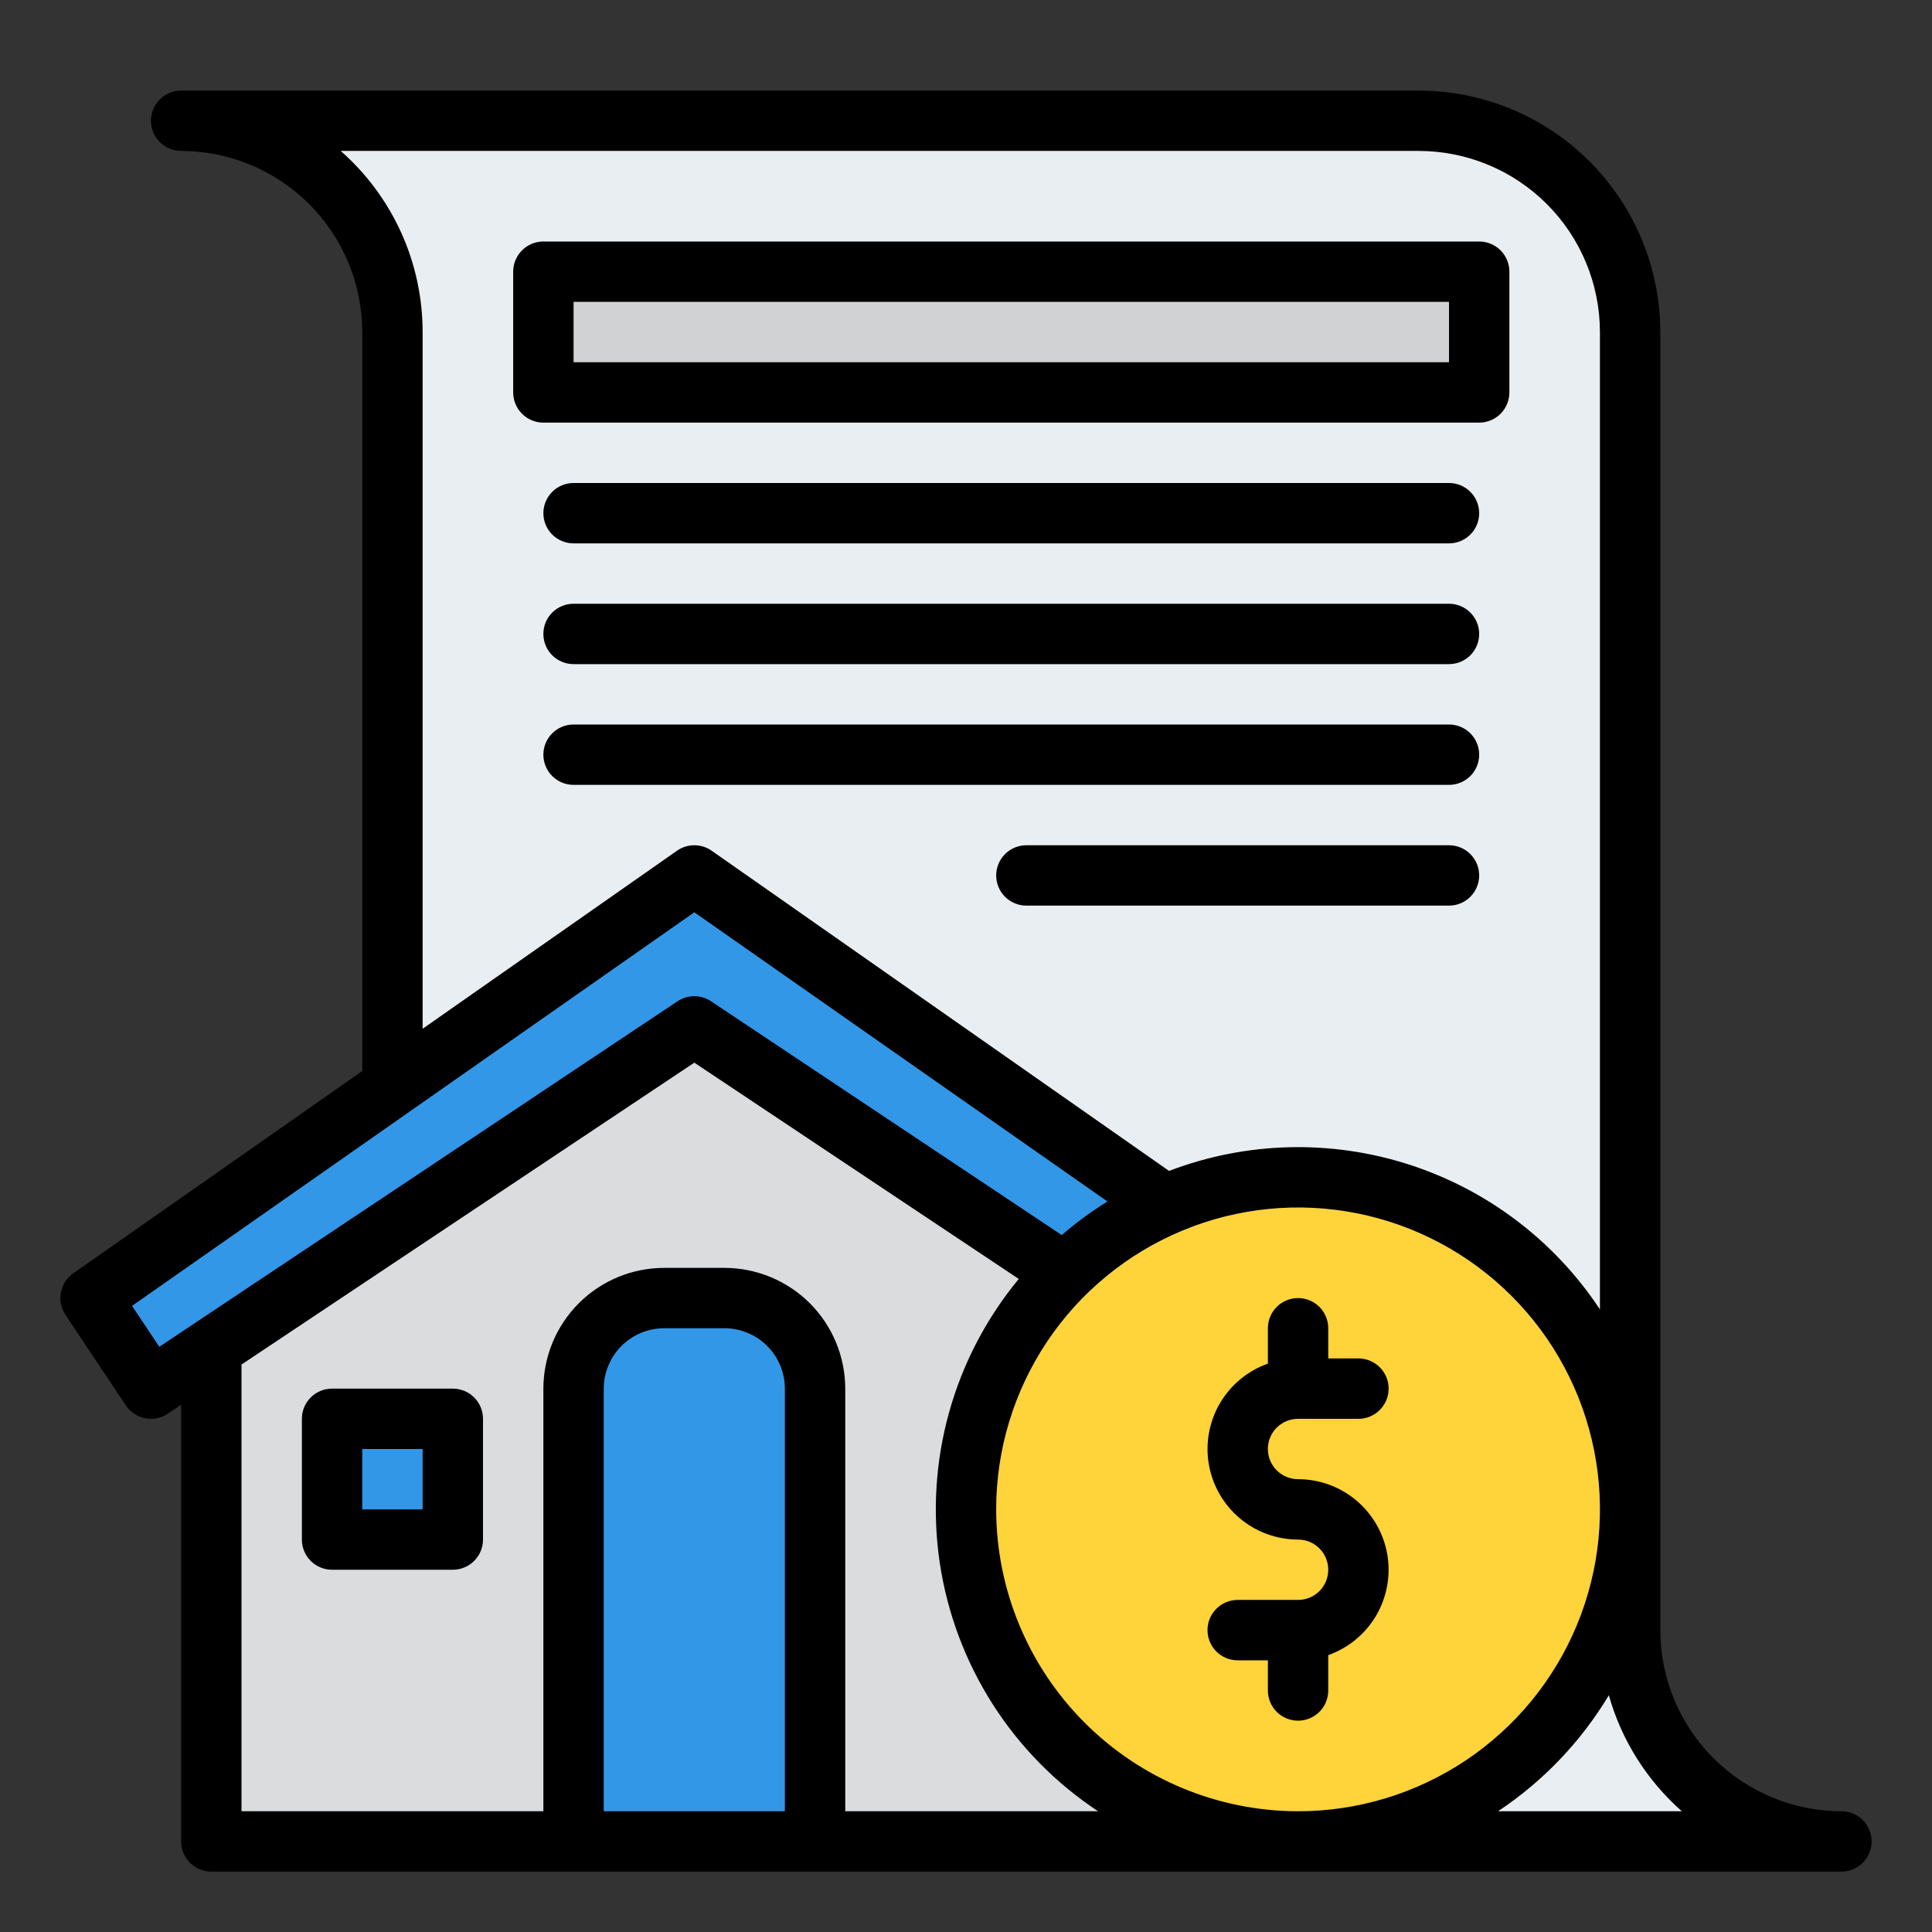
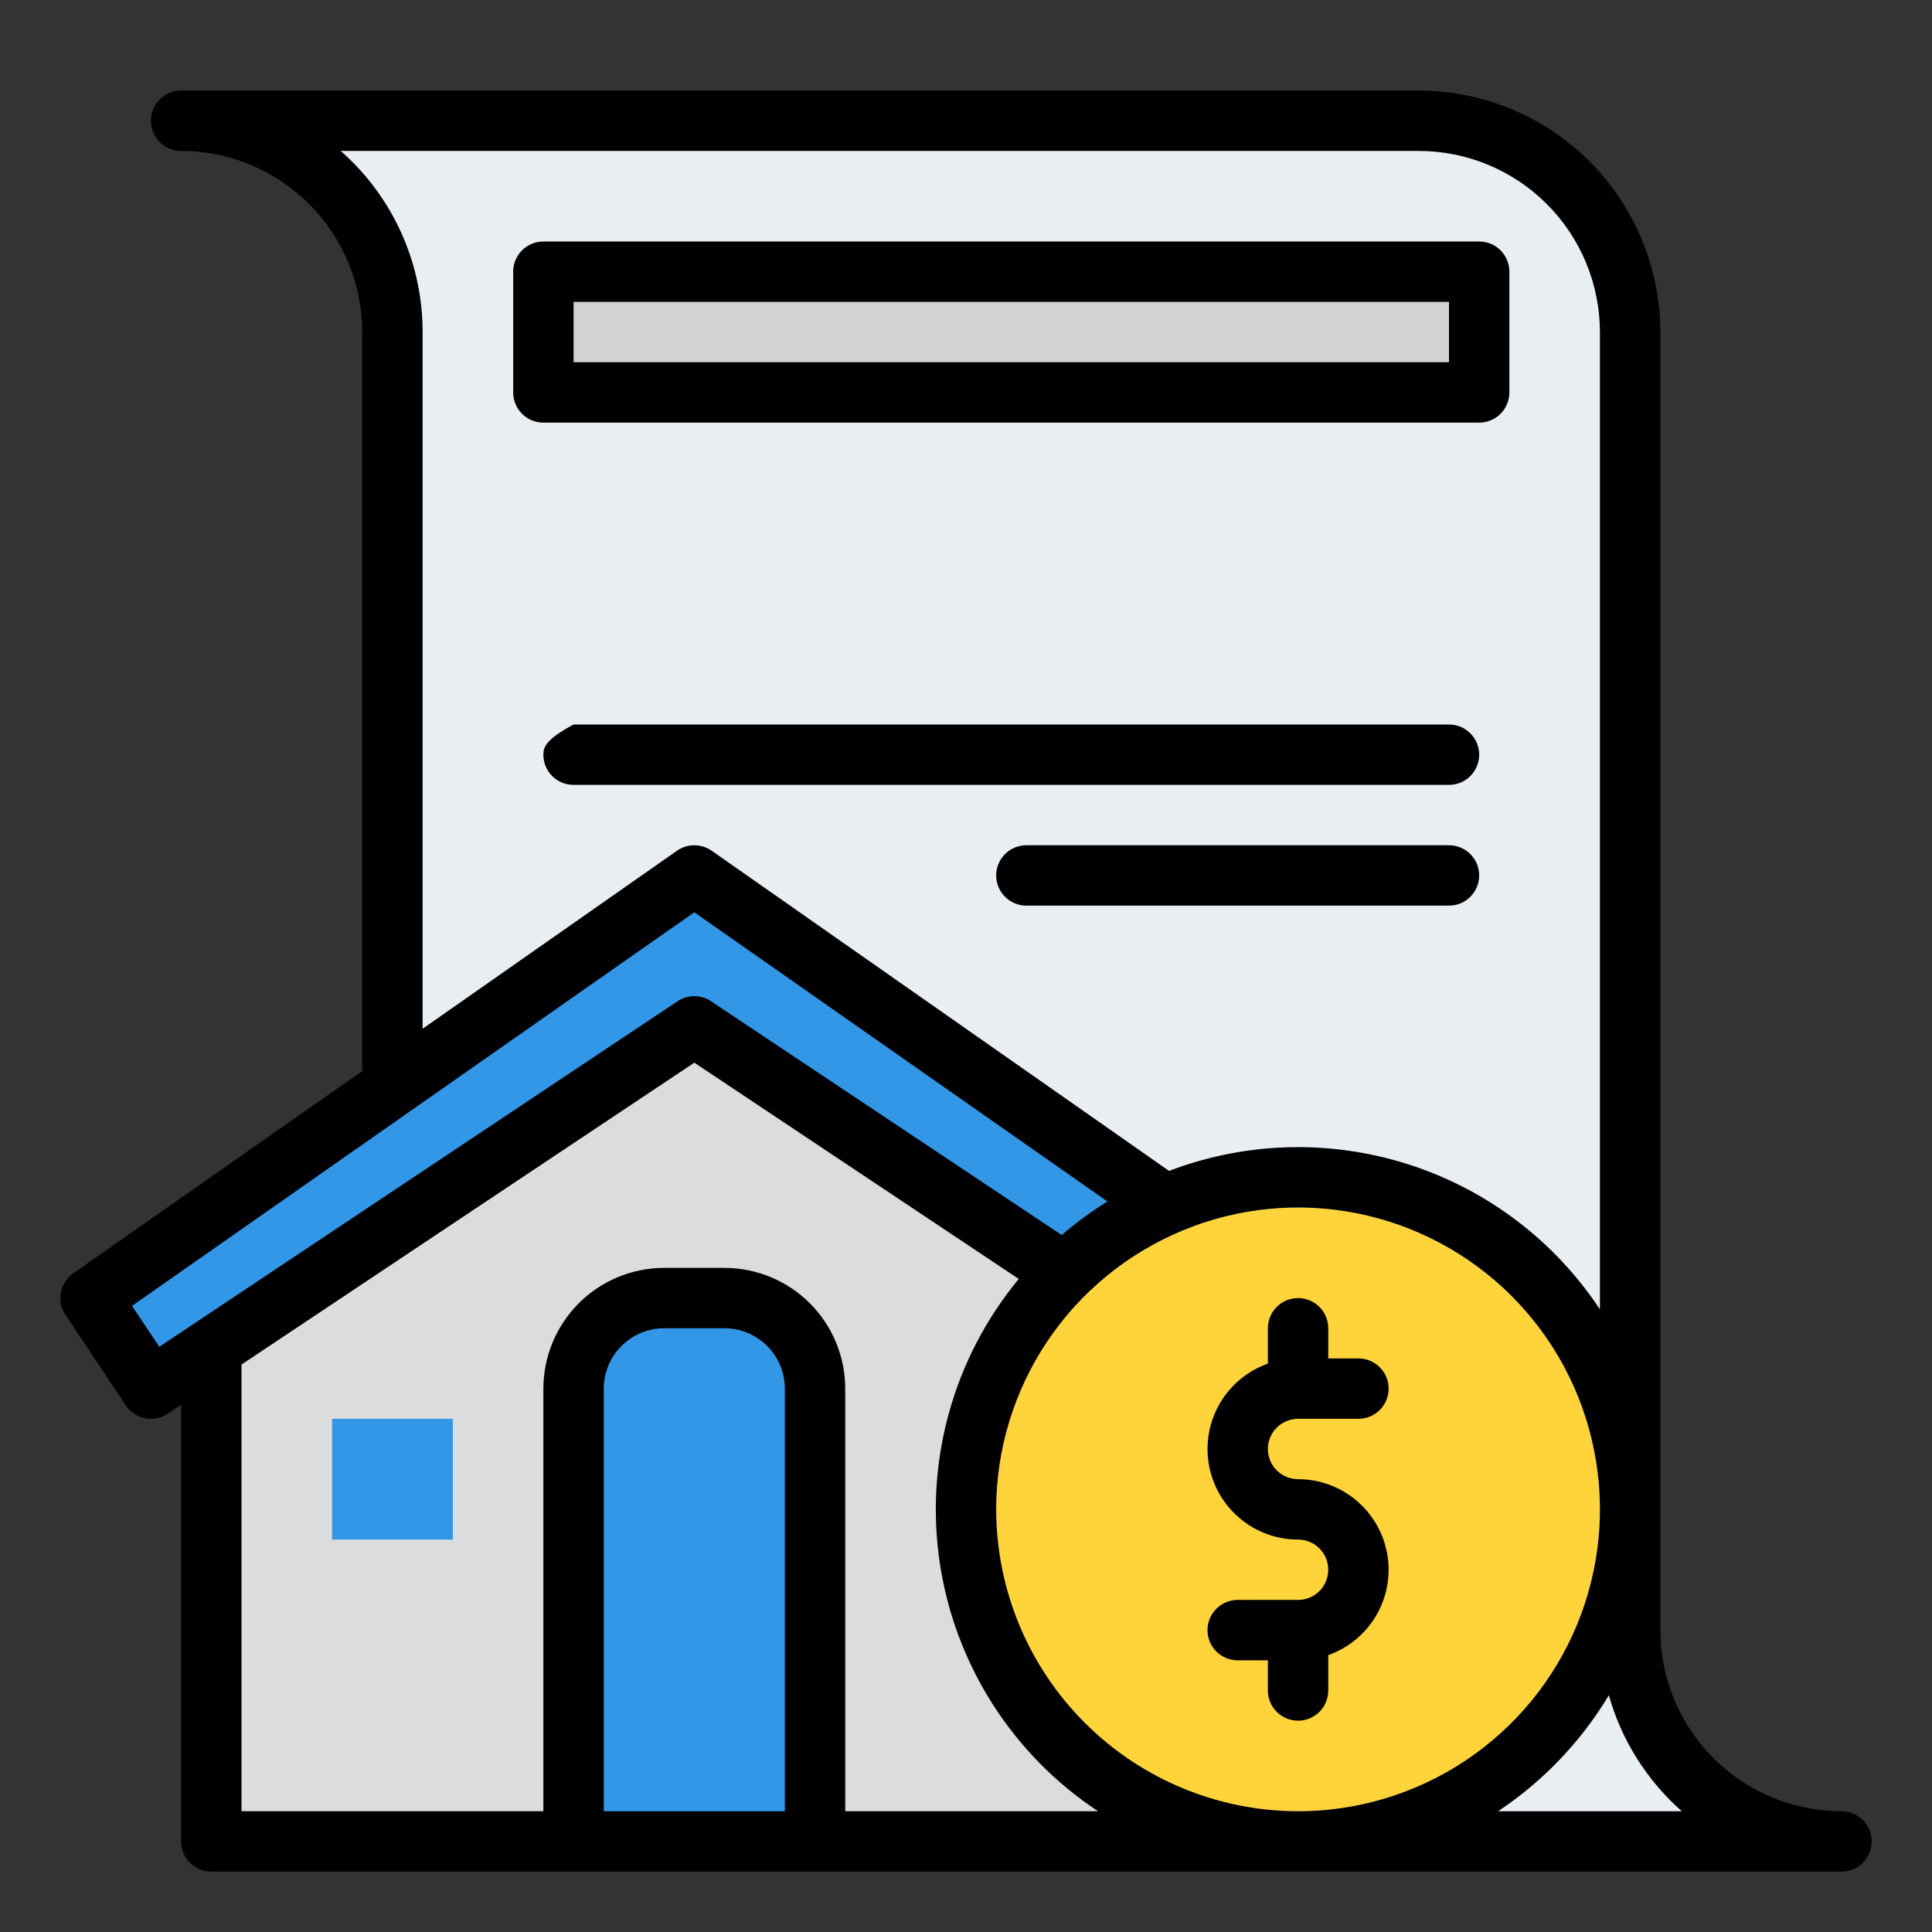
<svg xmlns="http://www.w3.org/2000/svg" width="84" height="84" viewBox="0 0 84 84" fill="none">
  <rect x="0" y="0" width="84" height="84" fill="#333333" stroke="none" />
  <path d="M80.062 80.062H26.25C23.813 80.062 21.476 79.094 19.753 77.371C18.03 75.649 17.062 73.312 17.062 70.875V14.438C17.062 12.001 16.095 9.664 14.371 7.941C12.649 6.218 10.312 5.25 7.875 5.25H61.688C64.124 5.25 66.461 6.218 68.184 7.941C69.907 9.664 70.875 12.001 70.875 14.438V70.875C70.875 73.312 71.843 75.649 73.566 77.371C75.289 79.094 77.626 80.062 80.062 80.062Z" fill="#E9EEF2" />
  <path d="M48.562 80.062H9.188V56.438L28.875 43.312L48.562 56.438V80.062Z" fill="#DADCDE" />
  <path d="M3.938 56.438L6.562 60.375L30.188 44.625L53.812 60.375L56.438 56.438L30.188 38.062L3.938 56.438Z" fill="#3397E8" />
  <path d="M28.875 56.438H31.5C32.544 56.438 33.546 56.852 34.284 57.591C35.023 58.329 35.438 59.331 35.438 60.375V80.062H24.938V60.375C24.938 59.331 25.352 58.329 26.091 57.591C26.829 56.852 27.831 56.438 28.875 56.438Z" fill="#3397E8" />
  <path d="M14.438 61.688H19.688V66.938H14.438V61.688Z" fill="#3397E8" />
  <path d="M23.625 11.812H64.312V17.062H23.625V11.812Z" fill="#D0D2D4" />
  <path d="M56.438 78.75C63.686 78.75 69.562 72.874 69.562 65.625C69.562 58.376 63.686 52.5 56.438 52.5C49.189 52.5 43.312 58.376 43.312 65.625C43.312 72.874 49.189 78.75 56.438 78.75Z" fill="#FFD33A" />
  <path d="M80.062 78.75C77.975 78.748 75.973 77.917 74.497 76.441C73.02 74.965 72.19 72.963 72.188 70.875V14.438C72.184 11.654 71.077 8.985 69.109 7.016C67.14 5.048 64.471 3.941 61.688 3.938H7.875C7.527 3.938 7.193 4.076 6.947 4.322C6.701 4.568 6.563 4.902 6.563 5.25C6.563 5.598 6.701 5.932 6.947 6.178C7.193 6.424 7.527 6.562 7.875 6.562C9.963 6.565 11.964 7.395 13.441 8.872C14.917 10.348 15.748 12.35 15.75 14.438V46.567L3.185 55.362C2.904 55.559 2.711 55.858 2.648 56.195C2.584 56.532 2.655 56.88 2.846 57.166L5.471 61.103C5.664 61.393 5.964 61.594 6.305 61.662C6.647 61.73 7.001 61.66 7.291 61.467L7.875 61.077V80.062C7.875 80.411 8.013 80.744 8.259 80.991C8.506 81.237 8.839 81.375 9.188 81.375H80.062C80.411 81.375 80.745 81.237 80.991 80.991C81.237 80.744 81.375 80.411 81.375 80.062C81.375 79.714 81.237 79.381 80.991 79.134C80.745 78.888 80.411 78.75 80.062 78.75ZM14.813 6.562H61.688C63.775 6.565 65.777 7.395 67.253 8.872C68.73 10.348 69.56 12.35 69.562 14.438V56.93C67.589 53.946 64.658 51.724 61.252 50.63C57.847 49.536 54.17 49.634 50.828 50.909L30.94 36.987C30.72 36.833 30.457 36.75 30.188 36.75C29.918 36.75 29.655 36.833 29.435 36.987L18.375 44.729V14.438C18.375 12.947 18.058 11.474 17.444 10.116C16.829 8.758 15.933 7.546 14.813 6.562ZM6.927 58.555L5.741 56.777L30.188 39.665L48.149 52.237C47.45 52.672 46.786 53.16 46.163 53.698L30.916 43.533C30.7 43.389 30.447 43.312 30.188 43.312C29.928 43.312 29.675 43.389 29.459 43.533L6.927 58.555ZM34.125 78.75H26.25V60.375C26.251 59.679 26.528 59.012 27.02 58.52C27.512 58.028 28.179 57.751 28.875 57.75H31.5C32.196 57.751 32.863 58.028 33.355 58.52C33.847 59.012 34.124 59.679 34.125 60.375V78.75ZM36.75 78.75V60.375C36.748 58.983 36.195 57.649 35.211 56.664C34.226 55.68 32.892 55.127 31.5 55.125H28.875C27.483 55.127 26.149 55.68 25.164 56.664C24.18 57.649 23.627 58.983 23.625 60.375V78.75H10.5V59.328L30.188 46.203L44.294 55.606C42.888 57.307 41.855 59.285 41.264 61.411C40.672 63.537 40.534 65.764 40.859 67.947C41.185 70.13 41.966 72.219 43.151 74.081C44.337 75.942 45.901 77.533 47.742 78.75H36.75ZM43.312 65.625C43.312 63.029 44.082 60.492 45.525 58.333C46.967 56.175 49.017 54.492 51.415 53.499C53.813 52.506 56.452 52.246 58.998 52.752C61.544 53.259 63.883 54.509 65.718 56.344C67.554 58.18 68.804 60.518 69.31 63.064C69.817 65.61 69.557 68.249 68.563 70.648C67.57 73.046 65.888 75.096 63.729 76.538C61.571 77.98 59.033 78.75 56.438 78.75C52.958 78.746 49.622 77.362 47.161 74.901C44.7 72.441 43.316 69.105 43.312 65.625ZM65.133 78.75C67.093 77.447 68.738 75.724 69.95 73.707C70.5 75.659 71.603 77.41 73.124 78.75H65.133Z" fill="black" />
-   <path d="M19.688 60.375H14.438C14.089 60.375 13.756 60.513 13.509 60.759C13.263 61.006 13.125 61.339 13.125 61.688V66.938C13.125 67.286 13.263 67.619 13.509 67.866C13.756 68.112 14.089 68.25 14.438 68.25H19.688C20.036 68.25 20.369 68.112 20.616 67.866C20.862 67.619 21 67.286 21 66.938V61.688C21 61.339 20.862 61.006 20.616 60.759C20.369 60.513 20.036 60.375 19.688 60.375ZM18.375 65.625H15.75V63H18.375V65.625Z" fill="black" />
  <path d="M56.438 61.688H59.062C59.411 61.688 59.744 61.549 59.991 61.303C60.237 61.057 60.375 60.723 60.375 60.375C60.375 60.027 60.237 59.693 59.991 59.447C59.744 59.201 59.411 59.062 59.062 59.062H57.75V57.75C57.75 57.402 57.612 57.068 57.366 56.822C57.119 56.576 56.786 56.438 56.438 56.438C56.089 56.438 55.756 56.576 55.509 56.822C55.263 57.068 55.125 57.402 55.125 57.75V59.288C54.25 59.598 53.512 60.207 53.042 61.008C52.573 61.809 52.401 62.751 52.558 63.666C52.715 64.581 53.191 65.411 53.901 66.01C54.61 66.609 55.509 66.937 56.438 66.938C56.786 66.938 57.119 67.076 57.366 67.322C57.612 67.568 57.75 67.902 57.75 68.25C57.75 68.598 57.612 68.932 57.366 69.178C57.119 69.424 56.786 69.562 56.438 69.562H53.812C53.464 69.562 53.131 69.701 52.884 69.947C52.638 70.193 52.5 70.527 52.5 70.875C52.5 71.223 52.638 71.557 52.884 71.803C53.131 72.049 53.464 72.188 53.812 72.188H55.125V73.5C55.125 73.848 55.263 74.182 55.509 74.428C55.756 74.674 56.089 74.812 56.438 74.812C56.786 74.812 57.119 74.674 57.366 74.428C57.612 74.182 57.75 73.848 57.75 73.5V71.962C58.625 71.652 59.363 71.043 59.833 70.242C60.302 69.441 60.474 68.499 60.317 67.584C60.16 66.669 59.684 65.839 58.974 65.24C58.265 64.641 57.366 64.313 56.438 64.312C56.089 64.312 55.756 64.174 55.509 63.928C55.263 63.682 55.125 63.348 55.125 63C55.125 62.652 55.263 62.318 55.509 62.072C55.756 61.826 56.089 61.688 56.438 61.688Z" fill="black" />
  <path d="M23.625 18.375H64.312C64.661 18.375 64.994 18.237 65.241 17.991C65.487 17.744 65.625 17.411 65.625 17.062V11.812C65.625 11.464 65.487 11.131 65.241 10.884C64.994 10.638 64.661 10.5 64.312 10.5H23.625C23.277 10.5 22.943 10.638 22.697 10.884C22.451 11.131 22.312 11.464 22.312 11.812V17.062C22.312 17.411 22.451 17.744 22.697 17.991C22.943 18.237 23.277 18.375 23.625 18.375ZM24.938 13.125H63V15.75H24.938V13.125Z" fill="black" />
-   <path d="M63 21H24.938C24.589 21 24.256 21.138 24.009 21.384C23.763 21.631 23.625 21.964 23.625 22.312C23.625 22.661 23.763 22.994 24.009 23.241C24.256 23.487 24.589 23.625 24.938 23.625H63C63.348 23.625 63.682 23.487 63.928 23.241C64.174 22.994 64.312 22.661 64.312 22.312C64.312 21.964 64.174 21.631 63.928 21.384C63.682 21.138 63.348 21 63 21Z" fill="black" />
-   <path d="M63 26.25H24.938C24.589 26.25 24.256 26.388 24.009 26.634C23.763 26.881 23.625 27.214 23.625 27.562C23.625 27.911 23.763 28.244 24.009 28.491C24.256 28.737 24.589 28.875 24.938 28.875H63C63.348 28.875 63.682 28.737 63.928 28.491C64.174 28.244 64.312 27.911 64.312 27.562C64.312 27.214 64.174 26.881 63.928 26.634C63.682 26.388 63.348 26.25 63 26.25Z" fill="black" />
-   <path d="M63 31.5H24.938C24.589 31.5 24.256 31.638 24.009 31.884C23.763 32.131 23.625 32.464 23.625 32.812C23.625 33.161 23.763 33.494 24.009 33.741C24.256 33.987 24.589 34.125 24.938 34.125H63C63.348 34.125 63.682 33.987 63.928 33.741C64.174 33.494 64.312 33.161 64.312 32.812C64.312 32.464 64.174 32.131 63.928 31.884C63.682 31.638 63.348 31.5 63 31.5Z" fill="black" />
+   <path d="M63 31.5H24.938C23.763 32.131 23.625 32.464 23.625 32.812C23.625 33.161 23.763 33.494 24.009 33.741C24.256 33.987 24.589 34.125 24.938 34.125H63C63.348 34.125 63.682 33.987 63.928 33.741C64.174 33.494 64.312 33.161 64.312 32.812C64.312 32.464 64.174 32.131 63.928 31.884C63.682 31.638 63.348 31.5 63 31.5Z" fill="black" />
  <path d="M63 36.75H44.625C44.277 36.75 43.943 36.888 43.697 37.134C43.451 37.381 43.312 37.714 43.312 38.062C43.312 38.411 43.451 38.744 43.697 38.991C43.943 39.237 44.277 39.375 44.625 39.375H63C63.348 39.375 63.682 39.237 63.928 38.991C64.174 38.744 64.312 38.411 64.312 38.062C64.312 37.714 64.174 37.381 63.928 37.134C63.682 36.888 63.348 36.75 63 36.75Z" fill="black" />
</svg>